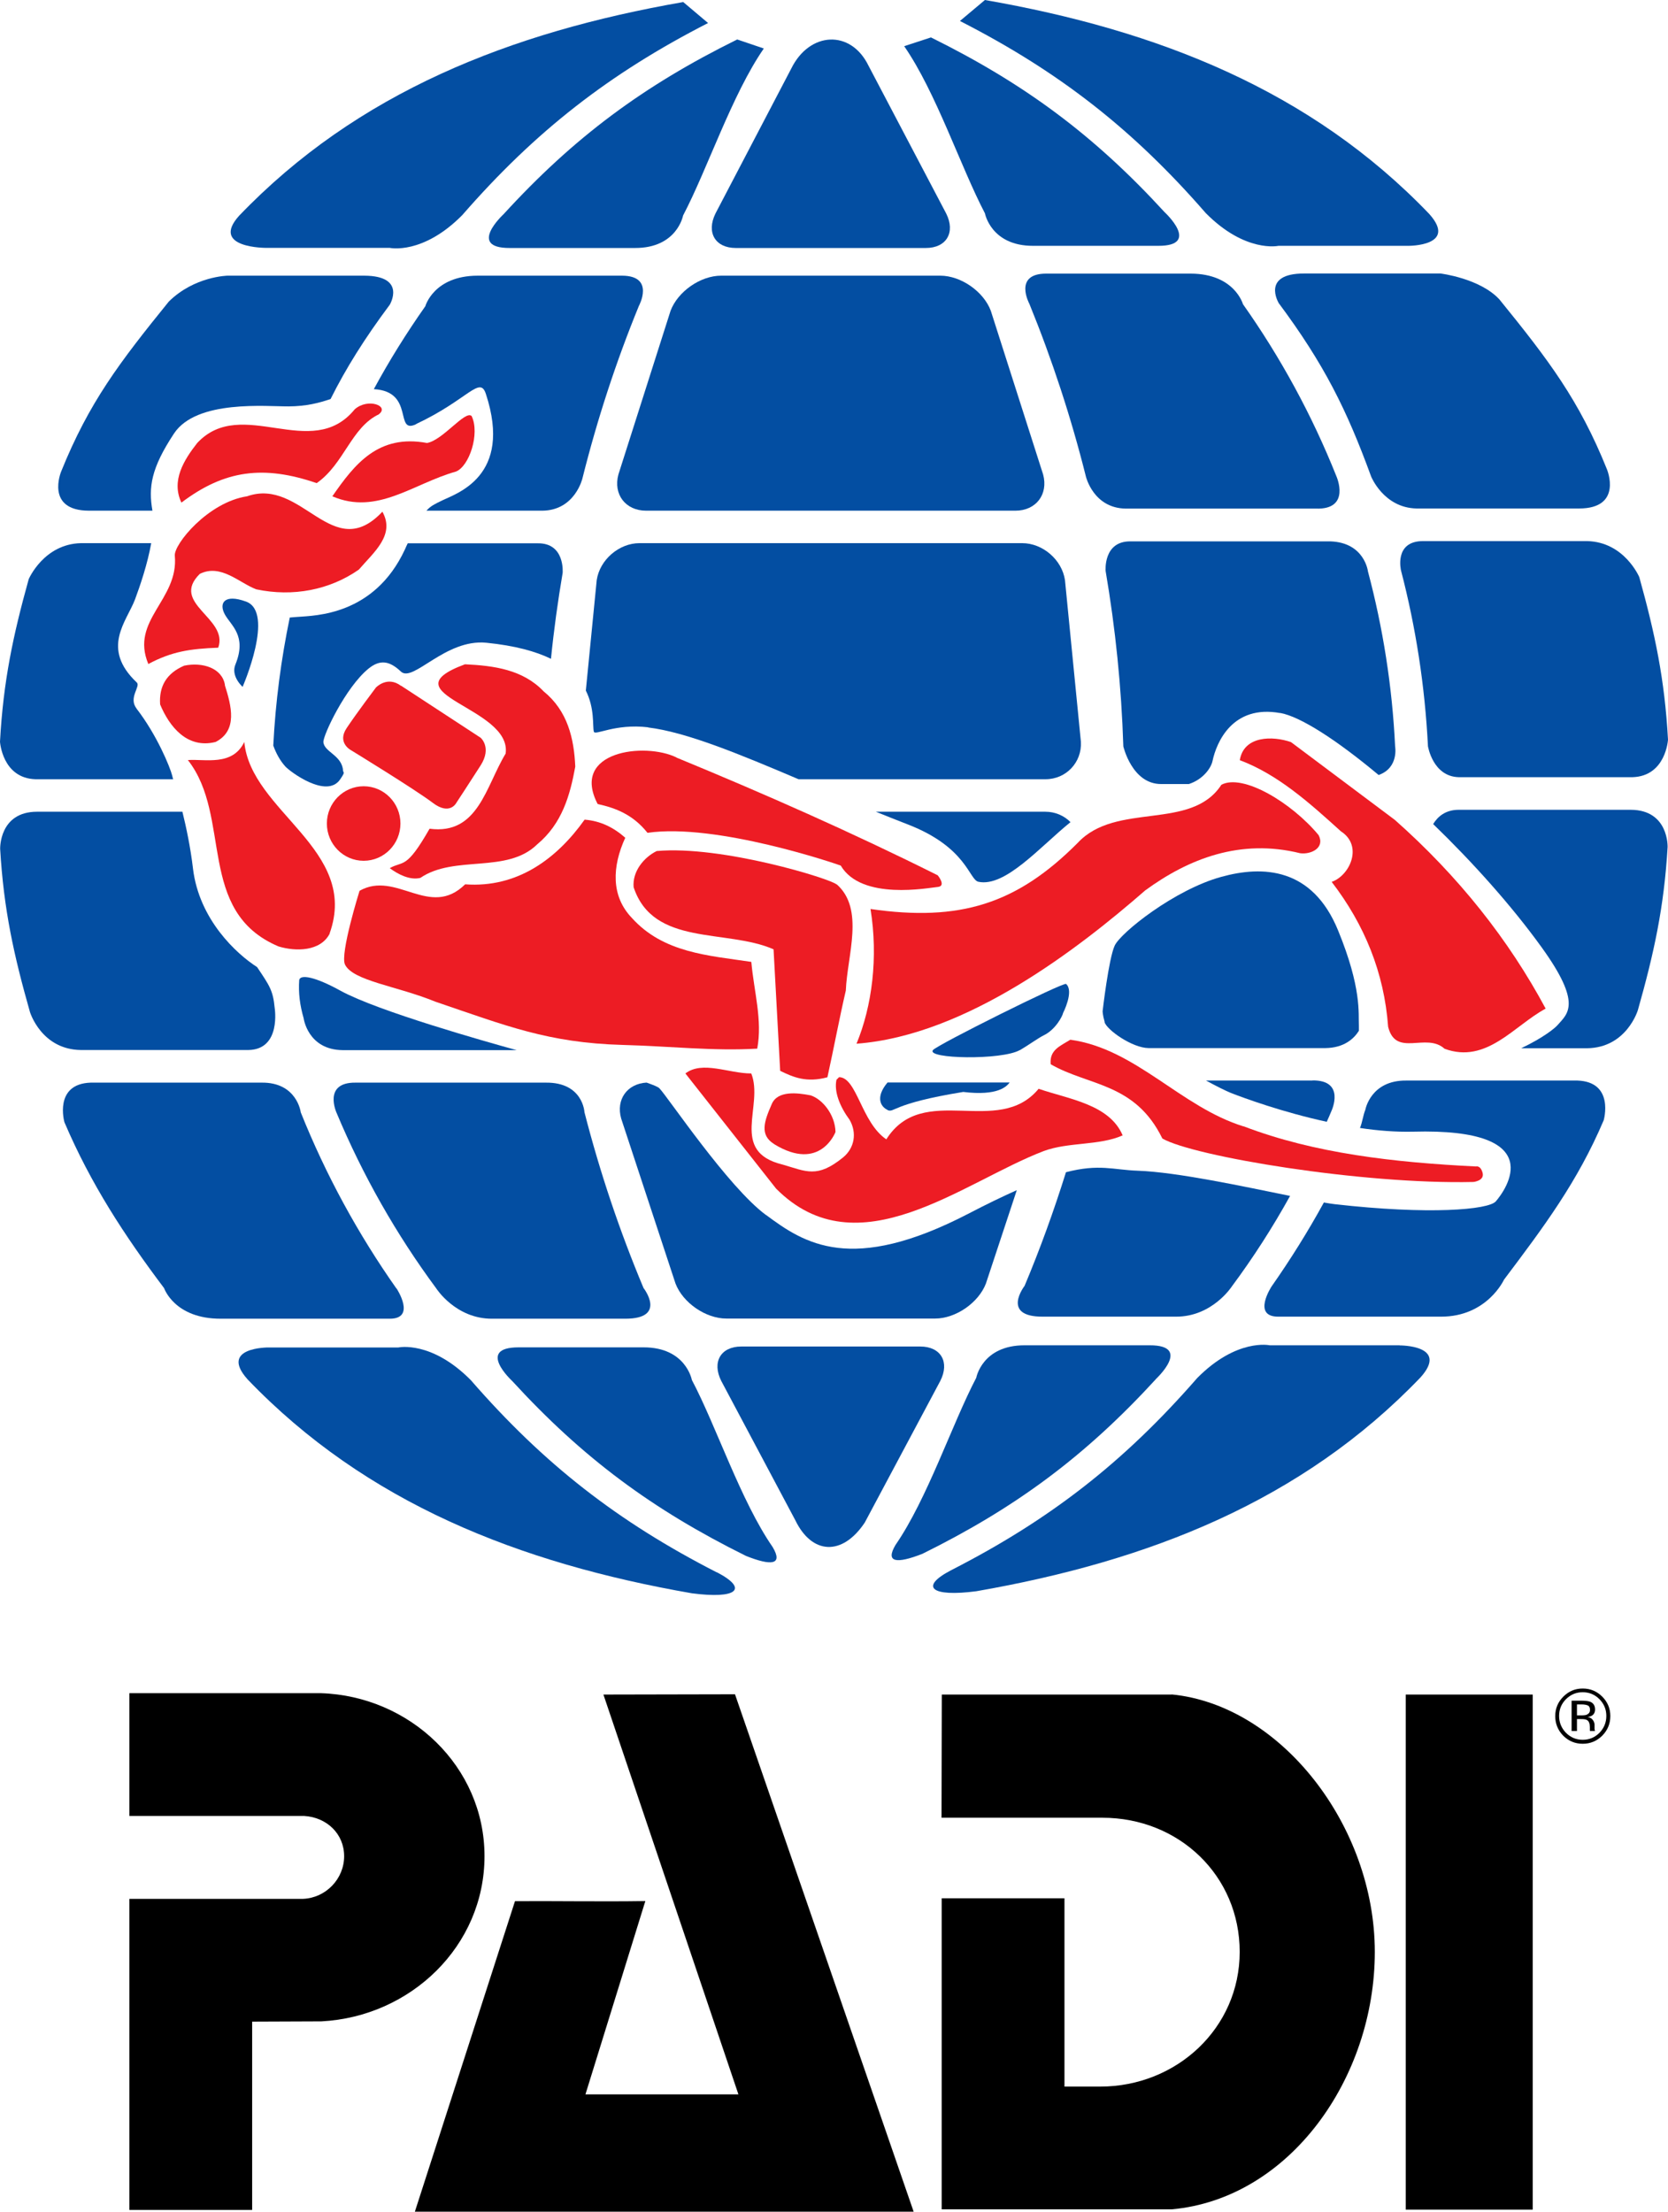
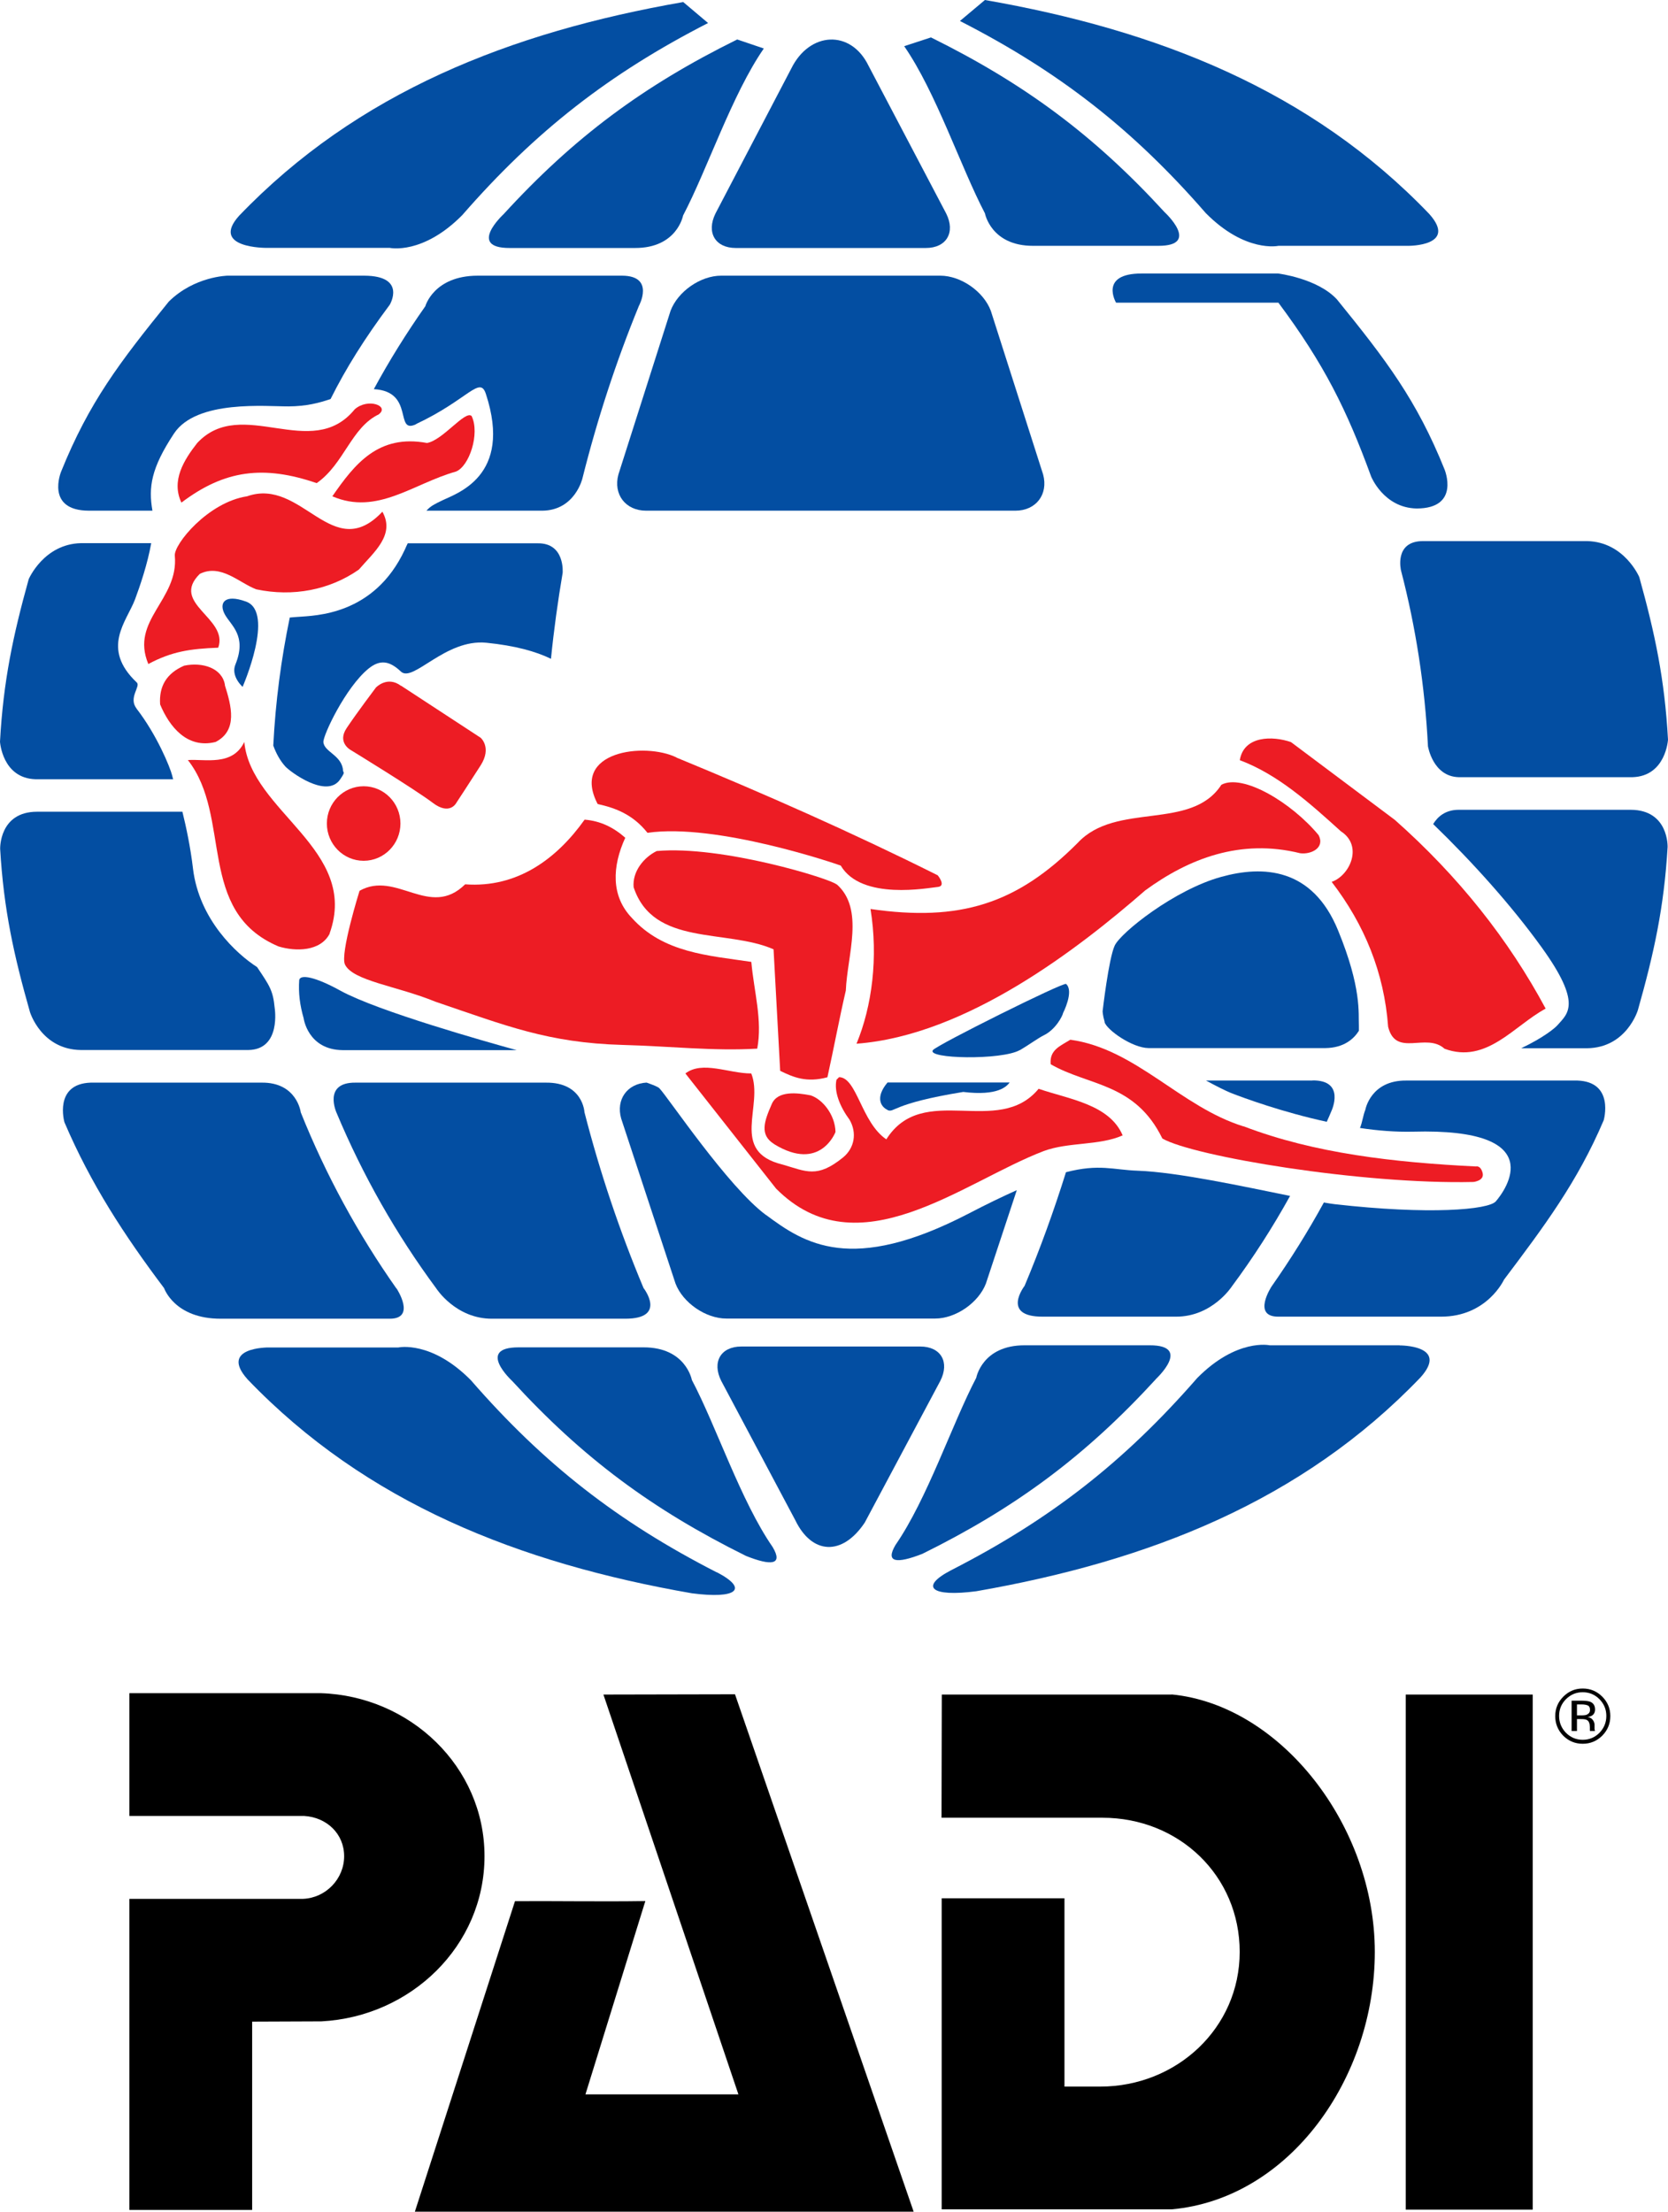
<svg xmlns="http://www.w3.org/2000/svg" height="56.087" viewBox="0 0 42.304 56.087" width="42.304">
  <g transform="translate(-.989 -2.158)">
    <path d="m32.531 30.721c1.797.688 3.827.917 5.893 1.018 0 0 .115-.035.167.163.052.202-.233.23-.233.23-2.832.066-7.109-.65-7.889-1.102-.693-1.418-1.867-1.327-2.832-1.883-.035-.362.234-.459.498-.622 1.665.229 2.797 1.706 4.396 2.199" fill="#ed1c24" />
    <path d="m20.041 29.376c.331.821-.568 1.985.797 2.315.599.173.875.354 1.533-.181.292-.24.355-.622.167-.952-.251-.341-.4-.719-.334-1.018l.066-.066c.453.007.564 1.15 1.198 1.577.933-1.476 2.832-.034 3.863-1.282.766.264 1.797.393 2.131 1.182-.599.264-1.365.163-1.999.396-2.065.788-4.716 3.044-6.792.952l-2.299-2.919c.432-.33 1.101 0 1.665 0" fill="#ed1c24" />
    <path d="m10.602 12.663c-.707.333-.881 1.257-1.581 1.747-1.338-.458-2.33-.34-3.431.494-.265-.56.066-1.084.401-1.512 1.132-1.213 2.898.494 3.995-.855.338-.295.881-.083.616.122" fill="#ed1c24" />
    <path d="m12.95 12.708c.216.444-.06 1.282-.401 1.41-1.08.303-1.996 1.116-3.131.626.568-.82 1.167-1.581 2.4-1.352.4-.066.968-.837 1.132-.684z" fill="#ed1c24" />
    <path d="m10.686 15.133c.334.591-.22 1.032-.596 1.47-.735.514-1.668.698-2.602.5-.432-.163-.898-.656-1.431-.392-.766.754.735 1.118.467 1.872-.711.028-1.174.094-1.773.414-.467-1.115.773-1.623.672-2.745-.031-.288.843-1.359 1.832-1.508 1.397-.494 2.163 1.737 3.431.392" fill="#ed1c24" />
    <path d="m6.691 19.532c.167.528.334 1.15-.234 1.442-.724.181-1.173-.392-1.407-.952-.031-.459.161-.789.61-.983.467-.098.965.062 1.034.49" fill="#ed1c24" />
-     <path d="m14.782 19.695c.599.49.766 1.182.797 1.905-.132.722-.331 1.442-.965 1.97-.766.754-2.096.26-2.964.851-.268.066-.571-.094-.776-.247.348-.198.411.049 1.01-1 1.233.163 1.424-1.074 1.929-1.905.168-1.181-3.065-1.511-1.031-2.265.732.035 1.467.132 1.996.688" fill="#ed1c24" />
    <path d="m36.358 22.944c1.63 1.442 2.898 3.051 3.832 4.792-.798.428-1.498 1.411-2.564 1.018-.466-.424-1.233.23-1.431-.556-.101-1.376-.599-2.592-1.432-3.676.467-.163.801-.917.234-1.282-.798-.723-1.599-1.442-2.564-1.804.101-.622.832-.622 1.299-.458l2.63 1.97" fill="#ed1c24" />
    <path d="m9.352 25.832c-.234.459-.868.459-1.299.327-2.097-.887-1.167-3.284-2.299-4.726.432-.032 1.132.163 1.431-.459.167 1.772 2.929 2.724 2.163 4.858" fill="#ed1c24" />
    <path d="m18.146 21.37c2.229.918 4.462 1.904 6.625 2.985 0 0 .229.275 0 .296-.23.02-1.93.354-2.459-.542-.108-.042-3.159-1.085-4.901-.831-.366-.459-.801-.629-1.264-.73-.7-1.344 1.198-1.574 1.999-1.181" fill="#ed1c24" />
    <path d="m30.023 24.748c-1.661 1.446-4.514 3.669-7.311 3.878.394-.952.554-2.186.355-3.416 2.264.327 3.71-.125 5.256-1.678.976-1.05 2.877-.292 3.643-1.473.547-.289 1.784.455 2.466 1.278.168.327-.198.494-.466.459-1.515-.375-2.825.132-3.94.948" fill="#ed1c24" />
    <path d="m16.847 23.403c-.334.73-.366 1.477.167 2.033.798.886 1.933.952 3.03 1.115.067.754.286 1.477.15 2.2-1.097.066-2.239-.063-3.413-.094-1.888-.052-2.957-.487-4.754-1.098-.965-.396-2.09-.525-2.289-.942-.129-.274.37-1.869.37-1.869.933-.525 1.779.722 2.678-.164 1.33.098 2.33-.656 3.03-1.64.401.032.732.195 1.031.459z" fill="#ed1c24" />
    <path d="m22.207 24.581c.718.629.268 1.81.234 2.696-.168.723-.3 1.443-.467 2.2-.53.143-.864 0-1.198-.163l-.168-3.082c-1.198-.525-3.051-.066-3.549-1.575-.035-.396.255-.754.585-.917 1.655-.149 4.431.709 4.563.848" fill="#ed1c24" />
    <path d="m20.626 31.173c-.38-.233-.254-.58-.066-1.011.146-.355.655-.292.989-.226.3.097.62.49.63.928 0 0-.383 1.028-1.556.309" fill="#ed1c24" />
    <path d="m10.212 23.987c.515 0 .933-.424.933-.945s-.418-.945-.933-.945-.933.424-.933.945.418.945.933.945z" fill="#ed1c24" />
    <path d="m11.159 19.546 2.02 1.321s.29.246 0 .701c-.289.452-.616.949-.616.949s-.164.33-.599 0c-.432-.33-2.079-1.338-2.079-1.338s-.352-.187-.105-.556c.247-.372.742-1.028.742-1.028s.289-.31.641-.042" fill="#ed1c24" />
    <g fill="#034ea2">
      <path d="m24.332 36.305h-4.542c-.522 0-.749.393-.509.872l1.881 3.538c.418.861 1.185.914 1.759.055l1.916-3.593c.244-.479.014-.872-.509-.872" />
-       <path d="m17.425 20.606c.958.115 2.292.664 3.817 1.313h6.263c.522 0 .926-.427.898-.948l-.404-4.101c-.076-.517-.564-.938-1.086-.938h-9.704c-.522 0-1.01.424-1.086.938l-.276 2.801c.227.452.168.886.202 1.039.028.115.526-.208 1.38-.108" />
      <path d="m19.647 8.447h4.824c.522 0 .756-.396.515-.875l-1.971-3.75c-.449-.92-1.494-.865-1.957.073l-1.923 3.677c-.237.483-.007.875.516.875" />
      <path d="m26.857 28.789c.202-.118.456-.302.596-.372.31-.146.487-.5.498-.57 0 0 .285-.555.076-.736-.062-.056-3.267 1.543-3.375 1.675-.191.225 1.749.264 2.205 0" />
-       <path d="m25.802 24.519c.682.146 1.563-.886 2.337-1.512-.16-.163-.387-.264-.638-.264h-4.298c.265.108.533.215.805.32 1.501.58 1.557 1.403 1.794 1.456z" />
      <path d="m24.837 9.149h-5.559c-.522 0-1.097.4-1.282.89l-1.323 4.152c-.136.504.181.918.703.918h9.366c.522 0 .839-.414.703-.918l-1.327-4.152c-.184-.49-.759-.89-1.281-.89z" />
      <path d="m23.496 30.308c.188.079.084-.16 1.923-.459.884.108 1.103-.143 1.177-.24h-3.097c-.327.389-.16.626 0 .695" />
      <path d="m20.414 32.969c-.962-.712-2.484-2.988-2.7-3.211-.035-.038-.156-.086-.327-.146-.491.028-.78.428-.644.911l1.379 4.187c.188.487.766.886 1.289.886h5.294c.522 0 1.1-.399 1.288-.886l.784-2.37c-.352.157-.756.351-1.23.598-2.967 1.539-4.155.757-5.133.028" />
      <path d="m37.079 15.88c-.742 0-.557.747-.557.747.373 1.432.606 2.923.683 4.455 0 0 .122.768.78.785h4.409c.847-.027.899-.952.899-.952-.084-1.532-.331-2.693-.728-4.121 0 0-.376-.893-1.323-.914z" />
      <path d="m42.353 22.694h-4.368c-.341 0-.536.178-.648.362.993.959 1.982 2.06 2.745 3.117 1.045 1.445.665 1.688.411 1.98-.063.073-.342.31-.923.588h1.668c1.01-.011 1.292-.97 1.292-.97.404-1.428.662-2.592.753-4.131 0 0 .034-.942-.934-.946" />
-       <path d="m33.412 9.834c1.16 1.557 1.734 2.717 2.351 4.406 0 0 .317.796 1.153.813h4.12c1.121 0 .71-.99.71-.99-.707-1.759-1.483-2.777-2.73-4.313-.495-.535-1.491-.656-1.491-.656h-3.465c-1.084 0-.645.74-.645.74" />
+       <path d="m33.412 9.834c1.16 1.557 1.734 2.717 2.351 4.406 0 0 .317.796 1.153.813c1.121 0 .71-.99.71-.99-.707-1.759-1.483-2.777-2.73-4.313-.495-.535-1.491-.656-1.491-.656h-3.465c-1.084 0-.645.74-.645.74" />
      <path d="m25.335 2.69c2.508 1.282 4.381 2.741 6.234 4.871 1.003 1.015 1.843.831 1.843.831h3.295s1.264.01.529-.81c-3.006-3.134-6.886-4.66-11.267-5.424" />
      <path d="m23.921 3.329c.808 1.168 1.431 3.061 2.048 4.239 0 0 .153.827 1.222.824h3.173c1.094.003.16-.855.16-.855-1.79-1.953-3.556-3.259-5.924-4.43" />
-       <path d="m29.539 15.056h4.82c.906.032.523-.823.523-.823-.62-1.553-1.418-3.016-2.369-4.361 0 0-.212-.771-1.323-.775h-3.668c-.843 0-.425.768-.425.768.575 1.411 1.056 2.874 1.432 4.375 0 0 .188.806 1.013.816" />
      <path d="m34.276 29.56h-2.7c.275.15.502.261.62.31.335.132 1.32.493 2.442.736.042-.093.083-.184.122-.281 0 0 .362-.778-.484-.768" />
      <path d="m28.024 31.885c-.307.98-.655 1.943-1.049 2.881 0 0-.609.785.46.782h3.378c.927.003 1.422-.772 1.422-.772.539-.726 1.03-1.49 1.473-2.29-1.177-.239-2.863-.604-3.863-.639-.62-.021-.978-.181-1.821.038z" />
      <path d="m29.002 28.077c.056.198.704.657 1.118.66h4.487c.463-.007.714-.229.846-.438 0-.048 0-.09 0-.121-.014-.324.073-.959-.526-2.422-.655-1.606-1.916-1.651-2.961-1.362-1.184.323-2.553 1.414-2.706 1.744s-.306 1.661-.306 1.661-.004.08.052.278" />
-       <path d="m33.457 20.238c.519.093 1.449.698 2.497 1.574.519-.184.418-.727.418-.727-.073-1.525-.31-3.012-.689-4.437 0 0-.084-.73-.951-.761h-5.068c-.7-.01-.634.751-.634.751.248 1.452.401 2.936.449 4.447 0 0 .22.96.962.956h.7c.373-.122.564-.417.599-.58.101-.48.509-1.439 1.717-1.22" />
      <path d="m36.491 36.274h-3.299s-.836-.184-1.839.83c-1.856 2.13-3.73 3.59-6.238 4.872-.822.427-.504.685.634.535 4.385-.764 8.265-2.29 11.268-5.424.735-.82-.53-.81-.53-.81" />
      <path d="m30.305 37.129s.93-.858-.16-.855h-3.173c-1.073 0-1.223.823-1.223.823-.616 1.178-1.24 3.069-2.048 4.24-.268.452.032.479.68.226 2.371-1.171 4.137-2.481 5.927-4.434" />
      <path d="m11.044 34.835c-.971-1.379-1.79-2.877-2.427-4.468 0 0-.094-.768-1-.754h-4.326c-.947.031-.668 1.004-.668 1.004.668 1.564 1.518 2.867 2.528 4.208 0 0 .262.778 1.439.775h4.284c.679 0 .174-.765.174-.765" />
      <path d="m4.451 20.123c-.212-.271.112-.56.007-.657-.919-.869-.258-1.546-.045-2.106.132-.354.32-.91.411-1.428h-1.78c-.947.021-1.327.914-1.327.914-.397 1.428-.644 2.585-.728 4.121 0 0 .056.925.899.952h3.493c-.01-.034-.021-.066-.024-.09-.056-.219-.387-1.032-.909-1.706" />
      <path d="m5.883 24.178c-.066-.549-.171-1.042-.268-1.435h-3.685c-.969 0-.937.945-.937.945.09 1.539.348 2.7.755 4.132 0 0 .286.955 1.296.966h4.242c.843-.011.669-1.071.669-1.071-.042-.441-.129-.559-.446-1.032-.515-.33-1.47-1.198-1.626-2.501" />
      <path d="m5.402 13.152c.571-.865 2.355-.684 2.908-.688.453-.003.781-.09 1.063-.187.39-.779.856-1.526 1.501-2.391 0 0 .439-.733-.648-.737h-3.466s-.839.014-1.49.657c-1.247 1.539-2.024 2.558-2.731 4.312 0 0-.411.991.711.991h1.605c-.104-.594-.035-1.077.547-1.957z" />
      <path d="m18.317 2.21c-4.382.764-8.265 2.29-11.268 5.424-.734.82.694.81.694.81h3.131s.836.184 1.839-.831c1.856-2.13 3.73-3.589 6.234-4.871" />
      <path d="m19.686 3.159c-2.372 1.171-4.138 2.477-5.928 4.434 0 0-.93.858.16.854h3.173c1.072.004 1.222-.823 1.222-.823.617-1.175 1.24-3.068 2.048-4.236" />
      <path d="m11.539 12.913c1.324-.622 1.62-1.237 1.773-.765.689 2.103-.76 2.526-1.129 2.711-.163.08-.271.128-.379.25h2.943c.825-.011 1.013-.817 1.013-.817.376-1.501.854-2.964 1.432-4.375 0 0 .418-.764-.425-.768h-3.668c-1.111.004-1.323.775-1.323.775-.474.674-.913 1.376-1.306 2.103h.003c1.045.059.509 1.153 1.069.889" />
      <path d="m13.469 35.6h3.378c1.073 0 .463-.779.463-.779-.602-1.435-1.104-2.925-1.498-4.458 0 0-.034-.761-.982-.75h-4.82c-.843-.011-.484.768-.484.768.665 1.588 1.515 3.082 2.525 4.447 0 0 .491.775 1.418.772z" />
      <path d="m8.578 27.007c-.024.337.018.646.112.973 0 0 .104.799.989.809h4.413c-.77-.212-3.518-.987-4.462-1.504-.661-.365-1.024-.421-1.052-.275" />
      <path d="m8.54 17.802c-.087.007-.15.01-.202.017-.219 1.056-.362 2.137-.418 3.246.07.194.167.375.303.528.122.135 1.052.83 1.393.33.143-.209.077-.157.073-.226-.027-.386-.48-.469-.498-.719-.013-.167.561-1.387 1.143-1.863.296-.24.536-.198.822.073.31.292 1.121-.834 2.17-.73.724.073 1.25.219 1.637.407.073-.733.174-1.459.296-2.179 0 0 .066-.761-.634-.75h-3.295c-.024.048-.049.104-.073.159-.78 1.675-2.285 1.672-2.71 1.707" />
      <path d="m19.167 42.032c-2.505-1.282-4.382-2.742-6.235-4.872-1.003-1.015-1.839-.831-1.839-.831h-3.295s-1.264-.01-.529.81c3.006 3.134 6.886 4.66 11.267 5.424 1.139.15 1.453-.107.631-.535" />
      <path d="m18.536 37.153s-.15-.827-1.222-.827h-3.173c-1.091 0-.16.855-.16.855 1.79 1.953 3.556 3.259 5.927 4.434.645.257.948.229.676-.226-.808-1.168-1.428-3.062-2.048-4.236z" />
      <path d="m7.143 19.574s.826-1.894.084-2.161c-.547-.199-.693.038-.536.326.156.285.567.539.268 1.272-.122.299.184.566.184.566" />
      <path d="m36.654 29.56h4.34c.948.032.669 1.005.669 1.005-.665 1.567-1.519 2.703-2.529 4.044 0 0-.428.942-1.602.939h-4.12c-.679.003-.174-.765-.174-.765.48-.685.923-1.393 1.327-2.13.108.017.198.035.271.042 2.404.274 3.901.142 4.089-.07.251-.288 1.39-1.866-2.1-1.768-.432.01-.888-.025-1.344-.094.062-.15.076-.313.136-.462 0 0 .132-.751 1.041-.741" />
    </g>
    <path d="m41.555 45.249c.115.119.174.257.174.424s-.059.309-.174.428c-.118.118-.258.177-.425.177s-.306-.059-.425-.177c-.115-.119-.174-.261-.174-.428s.059-.309.174-.424c.119-.118.258-.177.425-.177s.307.059.425.177zm.07-.066c-.136-.135-.3-.205-.495-.205s-.355.07-.491.205c-.136.136-.206.299-.206.494 0 .194.067.358.202.497.136.135.3.205.495.205s.359-.07.495-.205c.135-.136.205-.303.205-.497 0-.195-.07-.358-.205-.494zm-.391.459c-.027.01-.069.017-.128.017h-.122v-.278h.115c.073 0 .129.011.163.028.035.017.053.056.053.111 0 .056-.028.098-.081.119zm-.386.414h.136v-.303h.104c.073 0 .122.007.15.025.049.027.073.086.073.177v.087l.004.007v.007h.125v-.011s-.01-.021-.01-.038c0-.021 0-.042 0-.056v-.055c0-.039-.014-.08-.042-.118-.028-.042-.073-.067-.133-.077.049-.007.084-.021.112-.038.049-.031.076-.084.076-.153 0-.097-.041-.16-.118-.195-.045-.017-.115-.028-.209-.028h-.268v.765" />
    <path d="m19.63 45.124 4.531 13.121h-12.65l2.539-7.874c1.003-.007 2.205.014 3.306-.003l-1.519 4.903h3.88l-3.424-10.14z" />
    <path d="m30.709 45.131h-5.834l-.007 3.124h4.082c1.937 0 3.48 1.466 3.48 3.402 0 1.935-1.602 3.416-3.539 3.416h-.905v-4.775h-3.114v7.888h5.834c2.991-.271 5.151-3.329 5.151-6.529s-2.386-6.258-5.151-6.529" />
    <path d="m13.277 49.228c0-2.276-1.895-4.059-4.148-4.132-.021 0-4.859 0-4.859 0v3.114h4.437c.565.035 1.01.448 1.01 1.021 0 .574-.463 1.057-1.041 1.081h-4.406v7.888h3.114v-4.774l1.755-.007c2.271-.119 4.138-1.915 4.138-4.188" />
    <path d="m39.862 45.131h-3.221v13.062h3.221z" />
  </g>
</svg>